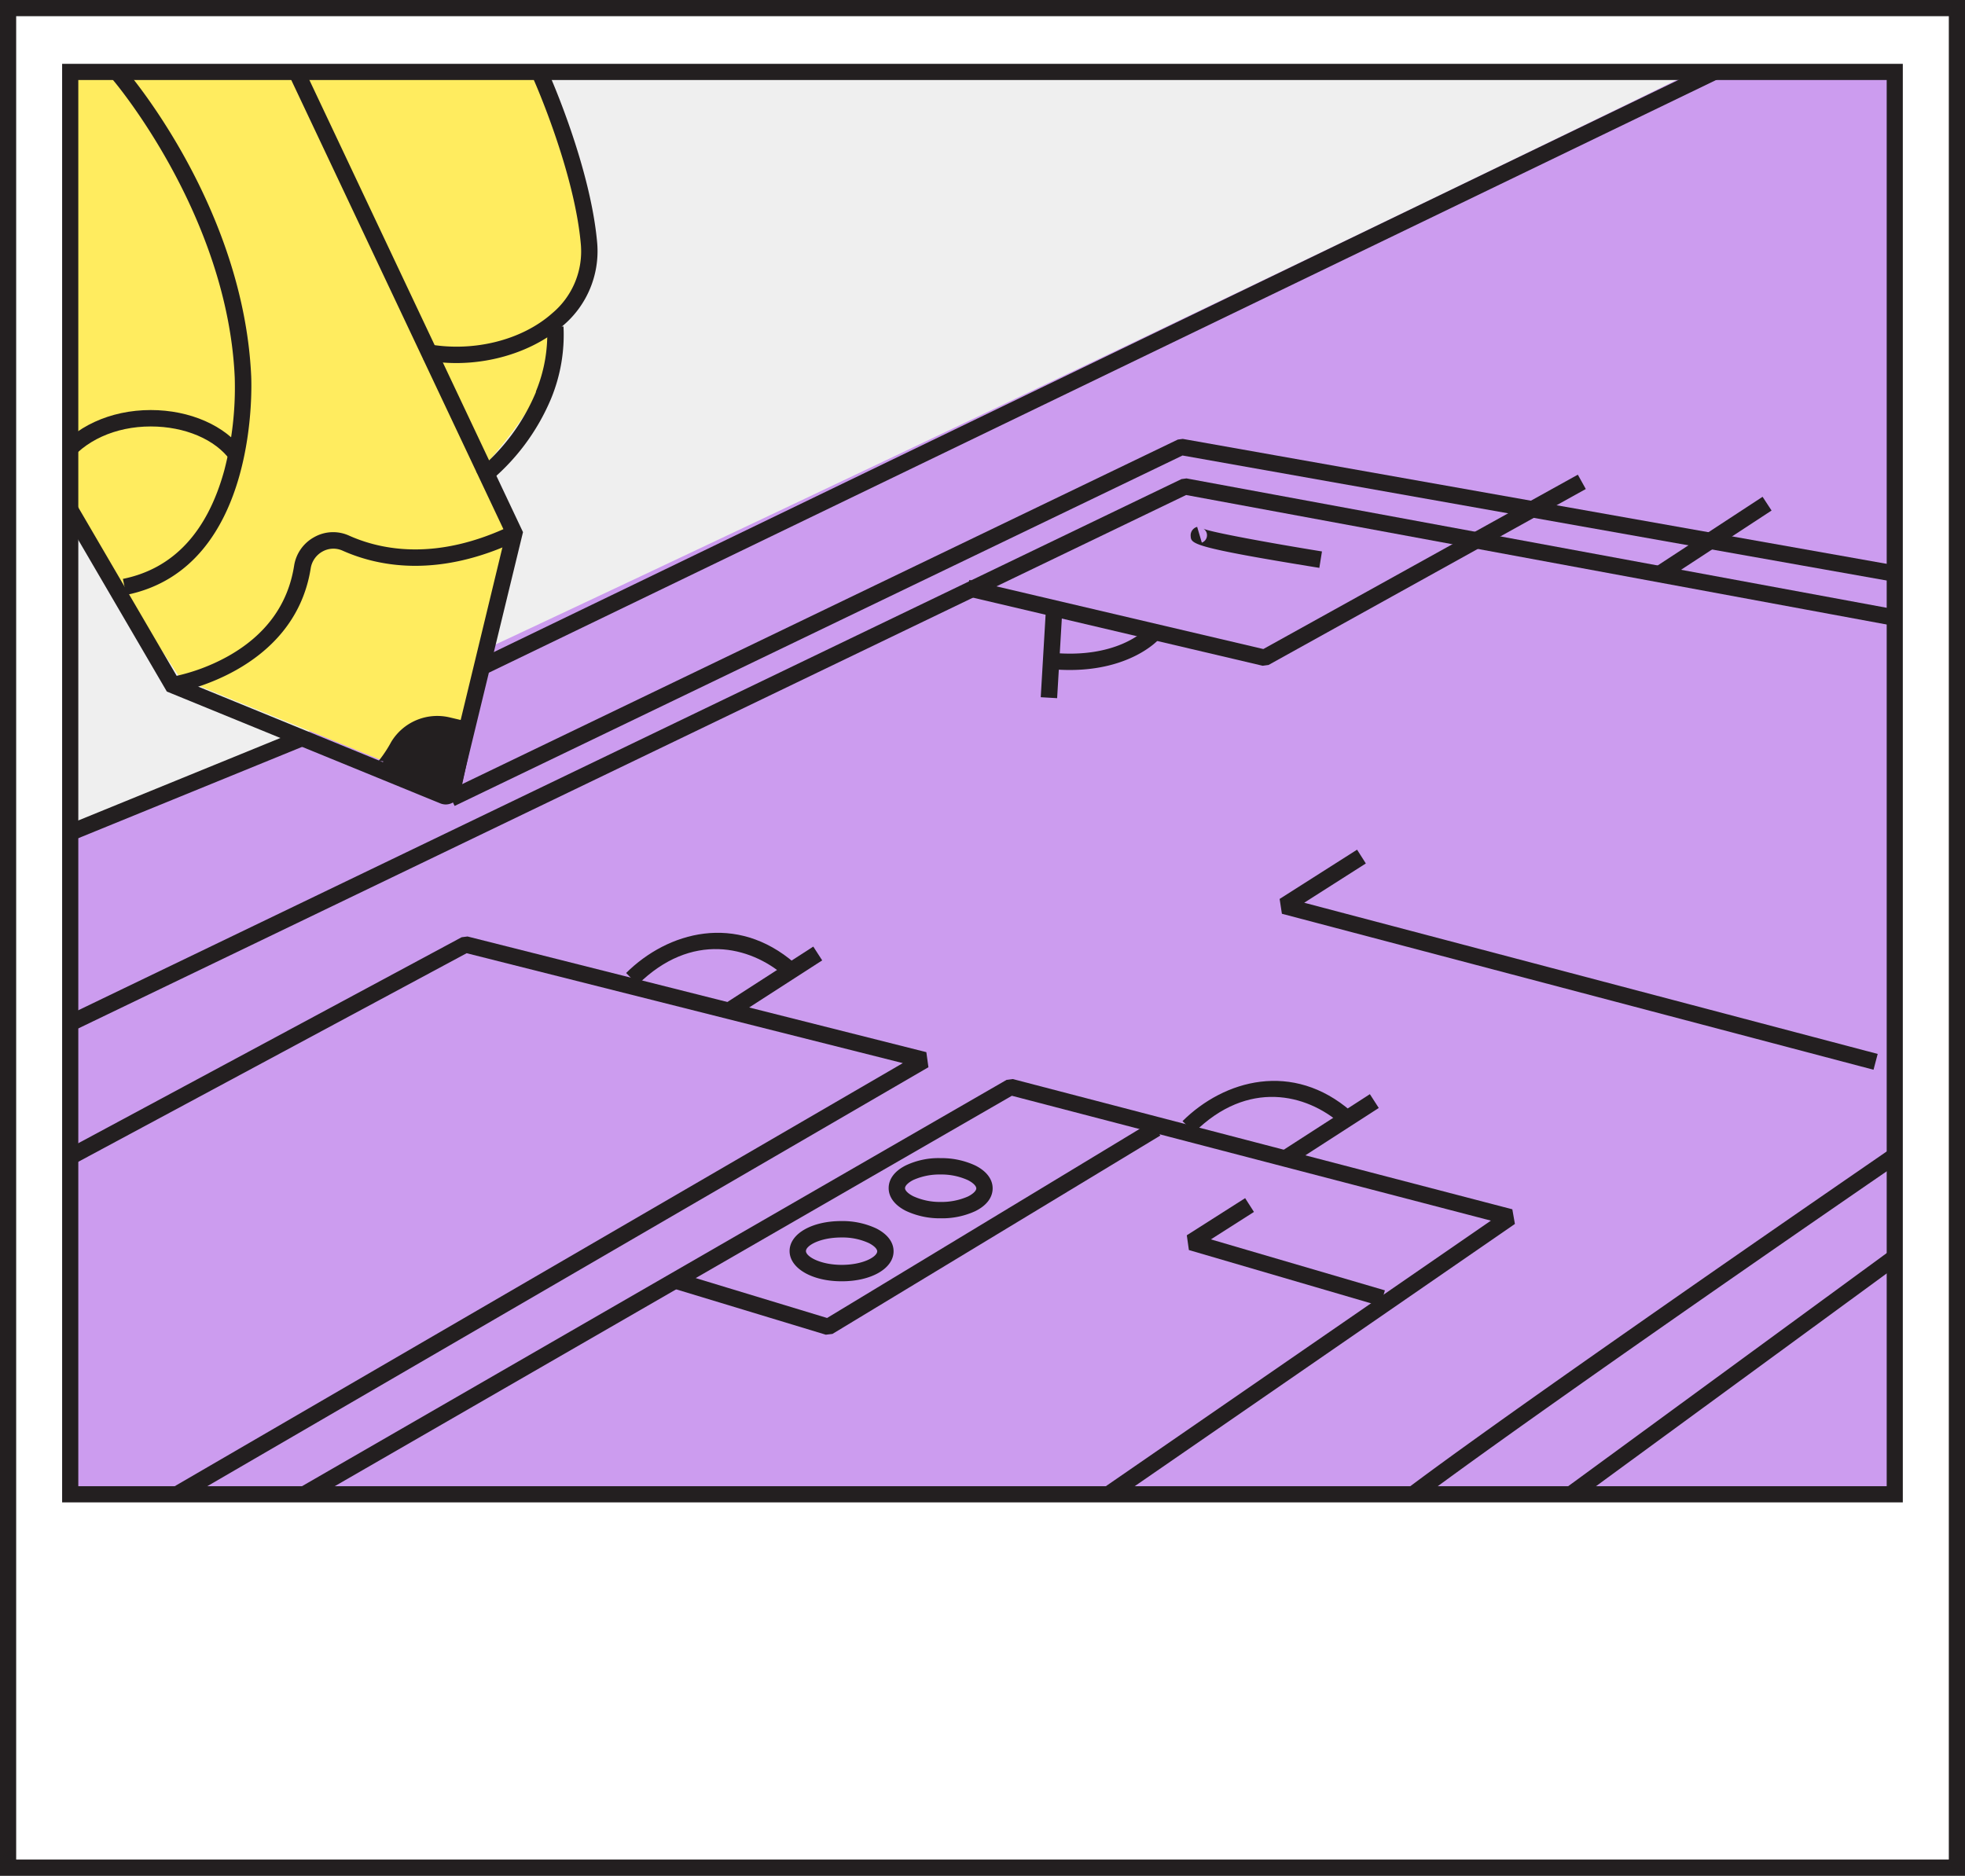
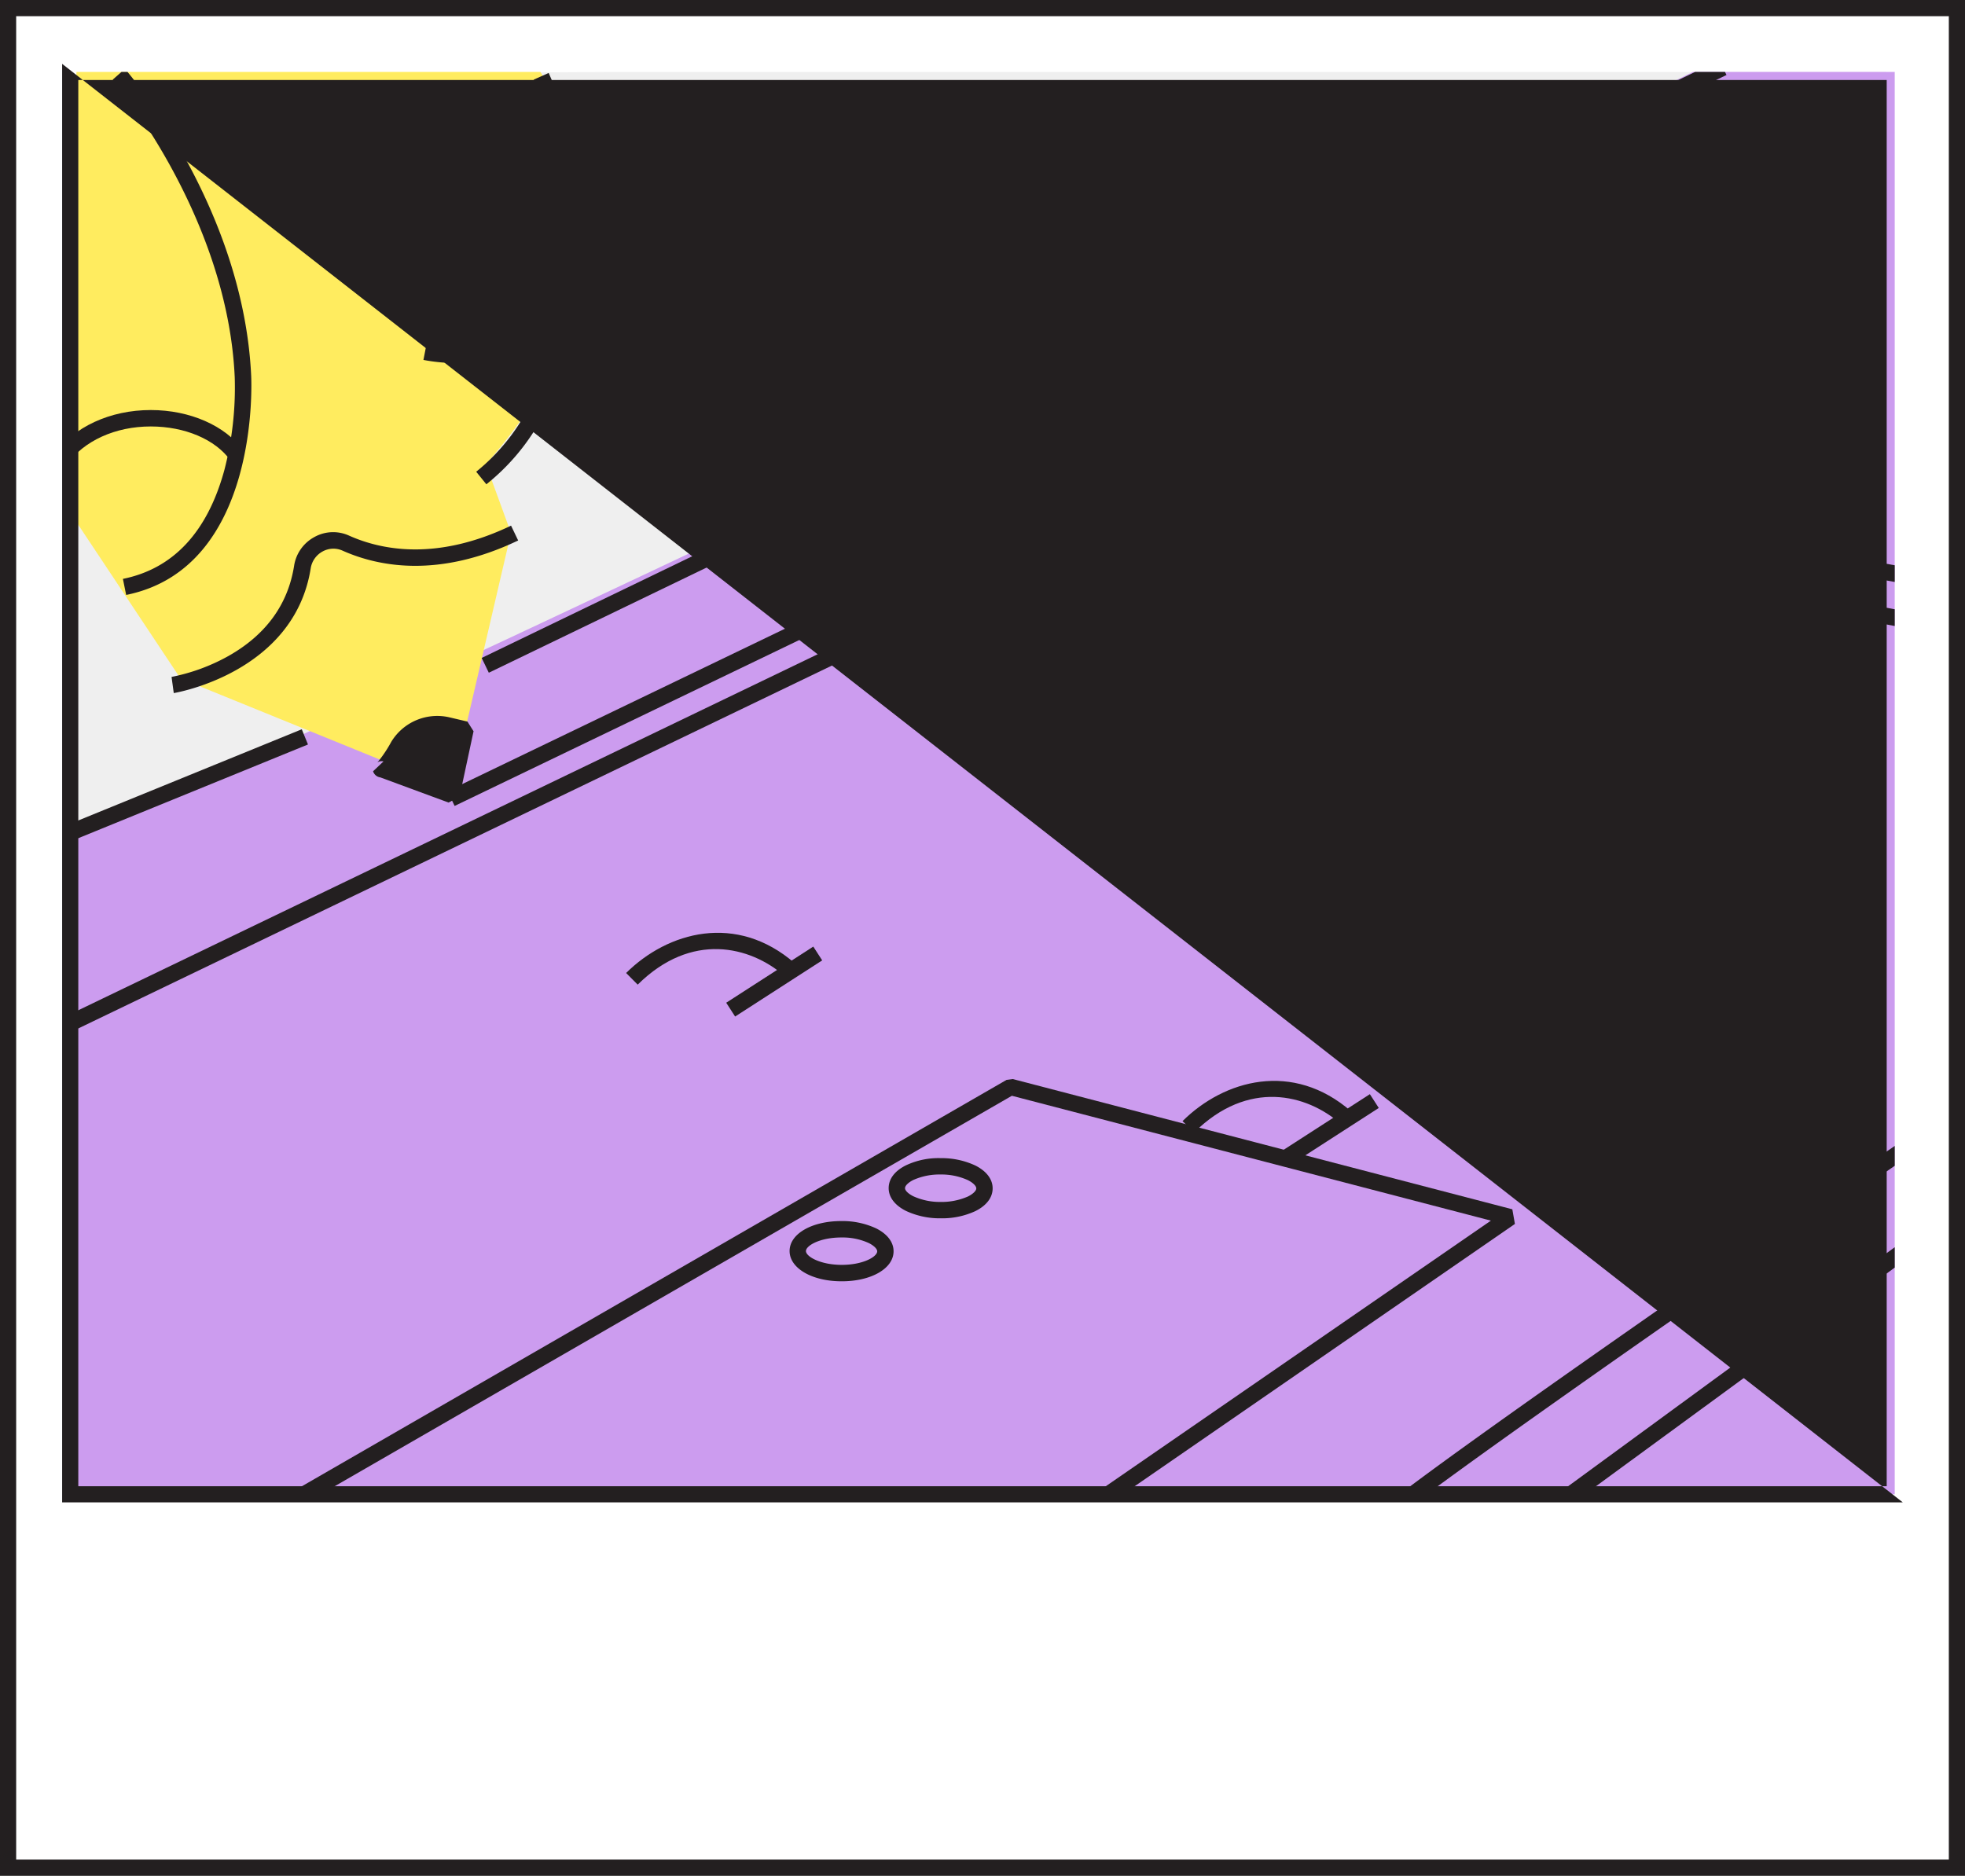
<svg xmlns="http://www.w3.org/2000/svg" viewBox="0 0 320.71 306.17">
  <rect x="0" y="0" width="320.71" height="306.17" fill="#808080" stroke="none" />
  <defs>
    <style>.cls-1{fill:none;}.cls-2{fill:#fff;}.cls-3{fill:#231f20;}.cls-4{clip-path:url(#clip-path);}.cls-5{fill:#efefef;}.cls-6{fill:#cc9cef;}.cls-7{fill:#ffec5f;}</style>
    <clipPath id="clip-path">
      <rect class="cls-1" x="11.46" y="11.74" width="297.78" height="232.17" />
    </clipPath>
  </defs>
  <g id="Layer_2" data-name="Layer 2">
    <g id="Layer_1-2" data-name="Layer 1">
      <rect class="cls-2" x="1.32" y="1.32" width="318.07" height="303.53" />
      <path class="cls-3" d="M320.71,306.17H0V0H320.71ZM2.64,303.53H318.07V2.64H2.64Z" />
      <g class="cls-4">
        <polygon class="cls-5" points="308.69 190.82 10.81 192.59 9.96 12.27 307.84 10.51 308.69 190.82" />
        <path class="cls-6" d="M278.43,10.7C221.66,38.71,67.2,112.39,9.69,138l.5,108.13,303-1.39-.61-233.91Z" />
        <path class="cls-7" d="M73.69,128.74l-44.24-18L10,81.49l2.5-70.22,75.37-.09s7,11.22,7.37,20.33,2.83,16.58-5.48,20.68A15.11,15.11,0,0,1,88.47,63c-2.92,5.78-9.16,12.79-9.16,12.79L83.4,87Z" />
        <path class="cls-7" d="M93.4,12.24h0Z" />
-         <path class="cls-3" d="M72.76,131.31a2.42,2.42,0,0,1-.88-.17L27.23,112.88,8.5,80.8l2.31-1.35,18.27,31.29,43.45,17.77,10-41.36L47.42,12.81l2.42-1.14L85.36,86.86,75,129.52a2.37,2.37,0,0,1-1.21,1.54A2.34,2.34,0,0,1,72.76,131.31Z" />
        <path class="cls-3" d="M20.59,97.11l-.53-2.62c8.21-1.66,13.78-7.63,16.55-17.73a53.56,53.56,0,0,0,1.7-15.18C37.13,35.06,18.58,13.2,18.39,13l2-1.75C21.21,12.15,39.76,34,41,61.44,41,61.73,42.62,92.66,20.59,97.11Z" />
        <path class="cls-3" d="M28.36,113.13,28,110.49a31.52,31.52,0,0,0,9.26-3.4C43.4,103.63,47,98.67,48,92.36a6.44,6.44,0,0,1,3.31-4.7A6.28,6.28,0,0,1,57,87.44c5.43,2.42,14.42,4.1,26.41-1.64l1.16,2.42c-12.92,6.17-22.72,4.31-28.66,1.66a3.65,3.65,0,0,0-3.25.13,3.81,3.81,0,0,0-1.95,2.76C48,109.85,28.56,113.1,28.36,113.13Z" />
        <path class="cls-3" d="M75.92,119.11,73,118.43a7.48,7.48,0,0,0-8.1,3.38c-1.32,2.18-2.66,4.2-2.81,3.7l11.56,4.27Z" />
        <path class="cls-3" d="M73.21,131l-11.14-4.11h0a1.43,1.43,0,0,1-1.18-1l1.7-1.6a1.16,1.16,0,0,0-1,.17,20.5,20.5,0,0,0,2.26-3.36,8.78,8.78,0,0,1,9.55-4l2.89.68,1,1.58L75,130.05ZM64.51,125l8.18,3,1.65-7.88-1.61-.38a6.12,6.12,0,0,0-6.65,2.77C65.45,123.54,64.94,124.35,64.51,125Z" />
        <path class="cls-3" d="M10.91,75.82,8.74,74.25c3.31-4.58,9.24-7.32,15.86-7.32h0c6.4,0,12.2,2.55,15.14,6.65L37.6,75.14c-2.45-3.41-7.42-5.53-13-5.53h0C18.83,69.61,13.72,71.93,10.91,75.82Z" />
        <path class="cls-3" d="M79.38,79.05,77.72,77a33.07,33.07,0,0,0,9.75-13l0-.11a24.54,24.54,0,0,0,1.82-10.6l2.68,0a27.34,27.34,0,0,1-2,11.71A35.39,35.39,0,0,1,79.38,79.05Z" />
        <rect class="cls-3" x="7.25" y="127.28" width="44.14" height="2.68" transform="translate(-46.42 20.61) rotate(-22.2)" />
        <rect class="cls-3" x="68.03" y="58.46" width="224.33" height="2.68" transform="translate(-8.07 84.34) rotate(-25.78)" />
        <polygon class="cls-3" points="74.2 131.55 73.04 129.14 192.23 71.75 193.04 71.64 312.92 92.92 312.45 95.56 193 74.35 74.2 131.55" />
        <polygon class="cls-3" points="10.16 169.13 9 166.72 192.83 78.2 193.65 78.09 313.41 100.22 312.92 102.86 193.59 80.8 10.16 169.13" />
        <polygon class="cls-3" points="206.08 108.67 157.59 97.27 158.2 94.67 206.19 105.94 257.52 77.48 258.82 79.82 207.04 108.54 206.08 108.67" />
        <rect class="cls-3" x="269.09" y="86.65" width="21.04" height="2.68" transform="translate(-2.53 167.5) rotate(-33.21)" />
        <path class="cls-3" d="M174.6,109.36a32.77,32.77,0,0,1-3.34-.17l.26-2.66c10.73,1.09,15.32-3.67,15.51-3.87l2,1.81C188.8,104.69,184.4,109.36,174.6,109.36Z" />
        <rect class="cls-3" x="164.2" y="105.12" width="14.88" height="2.68" transform="translate(55.27 271.54) rotate(-86.63)" />
        <path class="cls-3" d="M215.33,92.69c-20.89-3.38-20.92-3.91-21-5.2A1.43,1.43,0,0,1,195.39,86l.76,2.57a1.26,1.26,0,0,0,.84-1.1,1.24,1.24,0,0,0-.58-1.17c1.1.54,10.7,2.31,19.35,3.71Z" />
        <path class="cls-3" d="M222.25,250.8l-.23-1.06c.17-1,.4-2.24,44.92-33.37,21.78-15.24,43.79-30.34,44-30.49l1.51,2.21c-34.1,23.39-85.66,59.33-87.95,62.49a1.23,1.23,0,0,0-.07-1.31Z" />
        <rect class="cls-3" x="243.08" y="224.72" width="75.42" height="2.68" transform="translate(-79.31 209.48) rotate(-36.2)" />
        <polygon class="cls-3" points="174.93 249.67 173.41 247.47 243.33 199.24 165.15 178.86 46.41 247.33 45.07 245.02 164.29 176.26 165.29 176.13 246.83 197.39 247.25 199.78 174.93 249.67" />
-         <polygon class="cls-3" points="25.24 247.58 23.9 245.27 147.35 173.53 76.16 155.59 9.96 191.15 8.69 188.8 75.35 152.98 76.31 152.86 151.19 171.74 151.53 174.2 25.24 247.58" />
        <rect class="cls-3" x="208.74" y="182.99" width="16.91" height="2.68" transform="translate(-65.24 147.17) rotate(-32.83)" />
        <path class="cls-3" d="M194.9,184.85,193,183c6.81-6.76,18-9.87,27.52-1.6l-1.75,2C213.27,178.6,203.71,176.12,194.9,184.85Z" />
        <rect class="cls-3" x="117.91" y="158.87" width="16.91" height="2.68" transform="translate(-66.67 94.07) rotate(-32.82)" />
        <path class="cls-3" d="M104.08,160.72l-1.89-1.9c6.81-6.75,18-9.86,27.53-1.59l-1.76,2C122.45,154.48,112.88,152,104.08,160.72Z" />
-         <polygon class="cls-3" points="134.78 217.86 109.45 210.18 110.22 207.61 134.99 215.13 188 183.06 189.38 185.35 135.87 217.73 134.78 217.86" />
-         <polygon class="cls-3" points="225.28 213.18 194.04 204.04 193.7 201.63 203.22 195.57 204.66 197.82 197.63 202.3 226.03 210.62 225.28 213.18" />
        <path class="cls-3" d="M137.41,209.14h-.08c-4.83,0-8.47-2.15-8.46-4.95s3.63-4.88,8.43-4.88h.08a13,13,0,0,1,5.65,1.21c1.82.93,2.82,2.25,2.81,3.74C145.83,207.05,142.21,209.14,137.41,209.14Zm-.1-7.15c-3.46,0-5.76,1.32-5.77,2.21s2.31,2.25,5.81,2.26,5.81-1.32,5.82-2.21c0-.4-.53-.92-1.35-1.34a10.28,10.28,0,0,0-4.45-.92Z" />
        <path class="cls-3" d="M153.57,198.86h-.07a13,13,0,0,1-5.64-1.21c-1.83-.92-2.83-2.25-2.82-3.74s1-2.8,2.85-3.71a12.44,12.44,0,0,1,5.66-1.16,13,13,0,0,1,5.65,1.21c1.82.92,2.82,2.25,2.81,3.74s-1,2.8-2.85,3.71A12.9,12.9,0,0,1,153.57,198.86Zm-.09-7.15a10.46,10.46,0,0,0-4.41.89c-.82.41-1.35.93-1.36,1.33s.53.92,1.35,1.33a10.43,10.43,0,0,0,4.46.93,10.67,10.67,0,0,0,4.46-.89c.82-.41,1.36-.93,1.36-1.32h0c0-.4-.53-.92-1.35-1.34a10.42,10.42,0,0,0-4.45-.93Z" />
-         <polygon class="cls-3" points="305.78 174.61 209.22 149.15 208.85 146.73 221.49 138.69 222.92 140.94 212.86 147.35 306.46 172.03 305.78 174.61" />
        <path class="cls-3" d="M74.48,59.26a28.48,28.48,0,0,1-5.37-.51l.51-2.63c7.44,1.44,15.5-.53,20.52-5A13.16,13.16,0,0,0,94.81,40c-1-11.9-7.64-26.87-7.71-27l2.45-1.09c.28.62,6.89,15.53,7.93,27.89a15.9,15.9,0,0,1-5.55,13.31C87.51,57,81,59.26,74.48,59.26Z" />
      </g>
-       <path class="cls-3" d="M310.56,245.23H10.14V10.42H310.56ZM12.78,242.59H307.93V13.06H12.78Z" />
+       <path class="cls-3" d="M310.56,245.23H10.14V10.42ZM12.78,242.59H307.93V13.06H12.78Z" />
    </g>
  </g>
</svg>